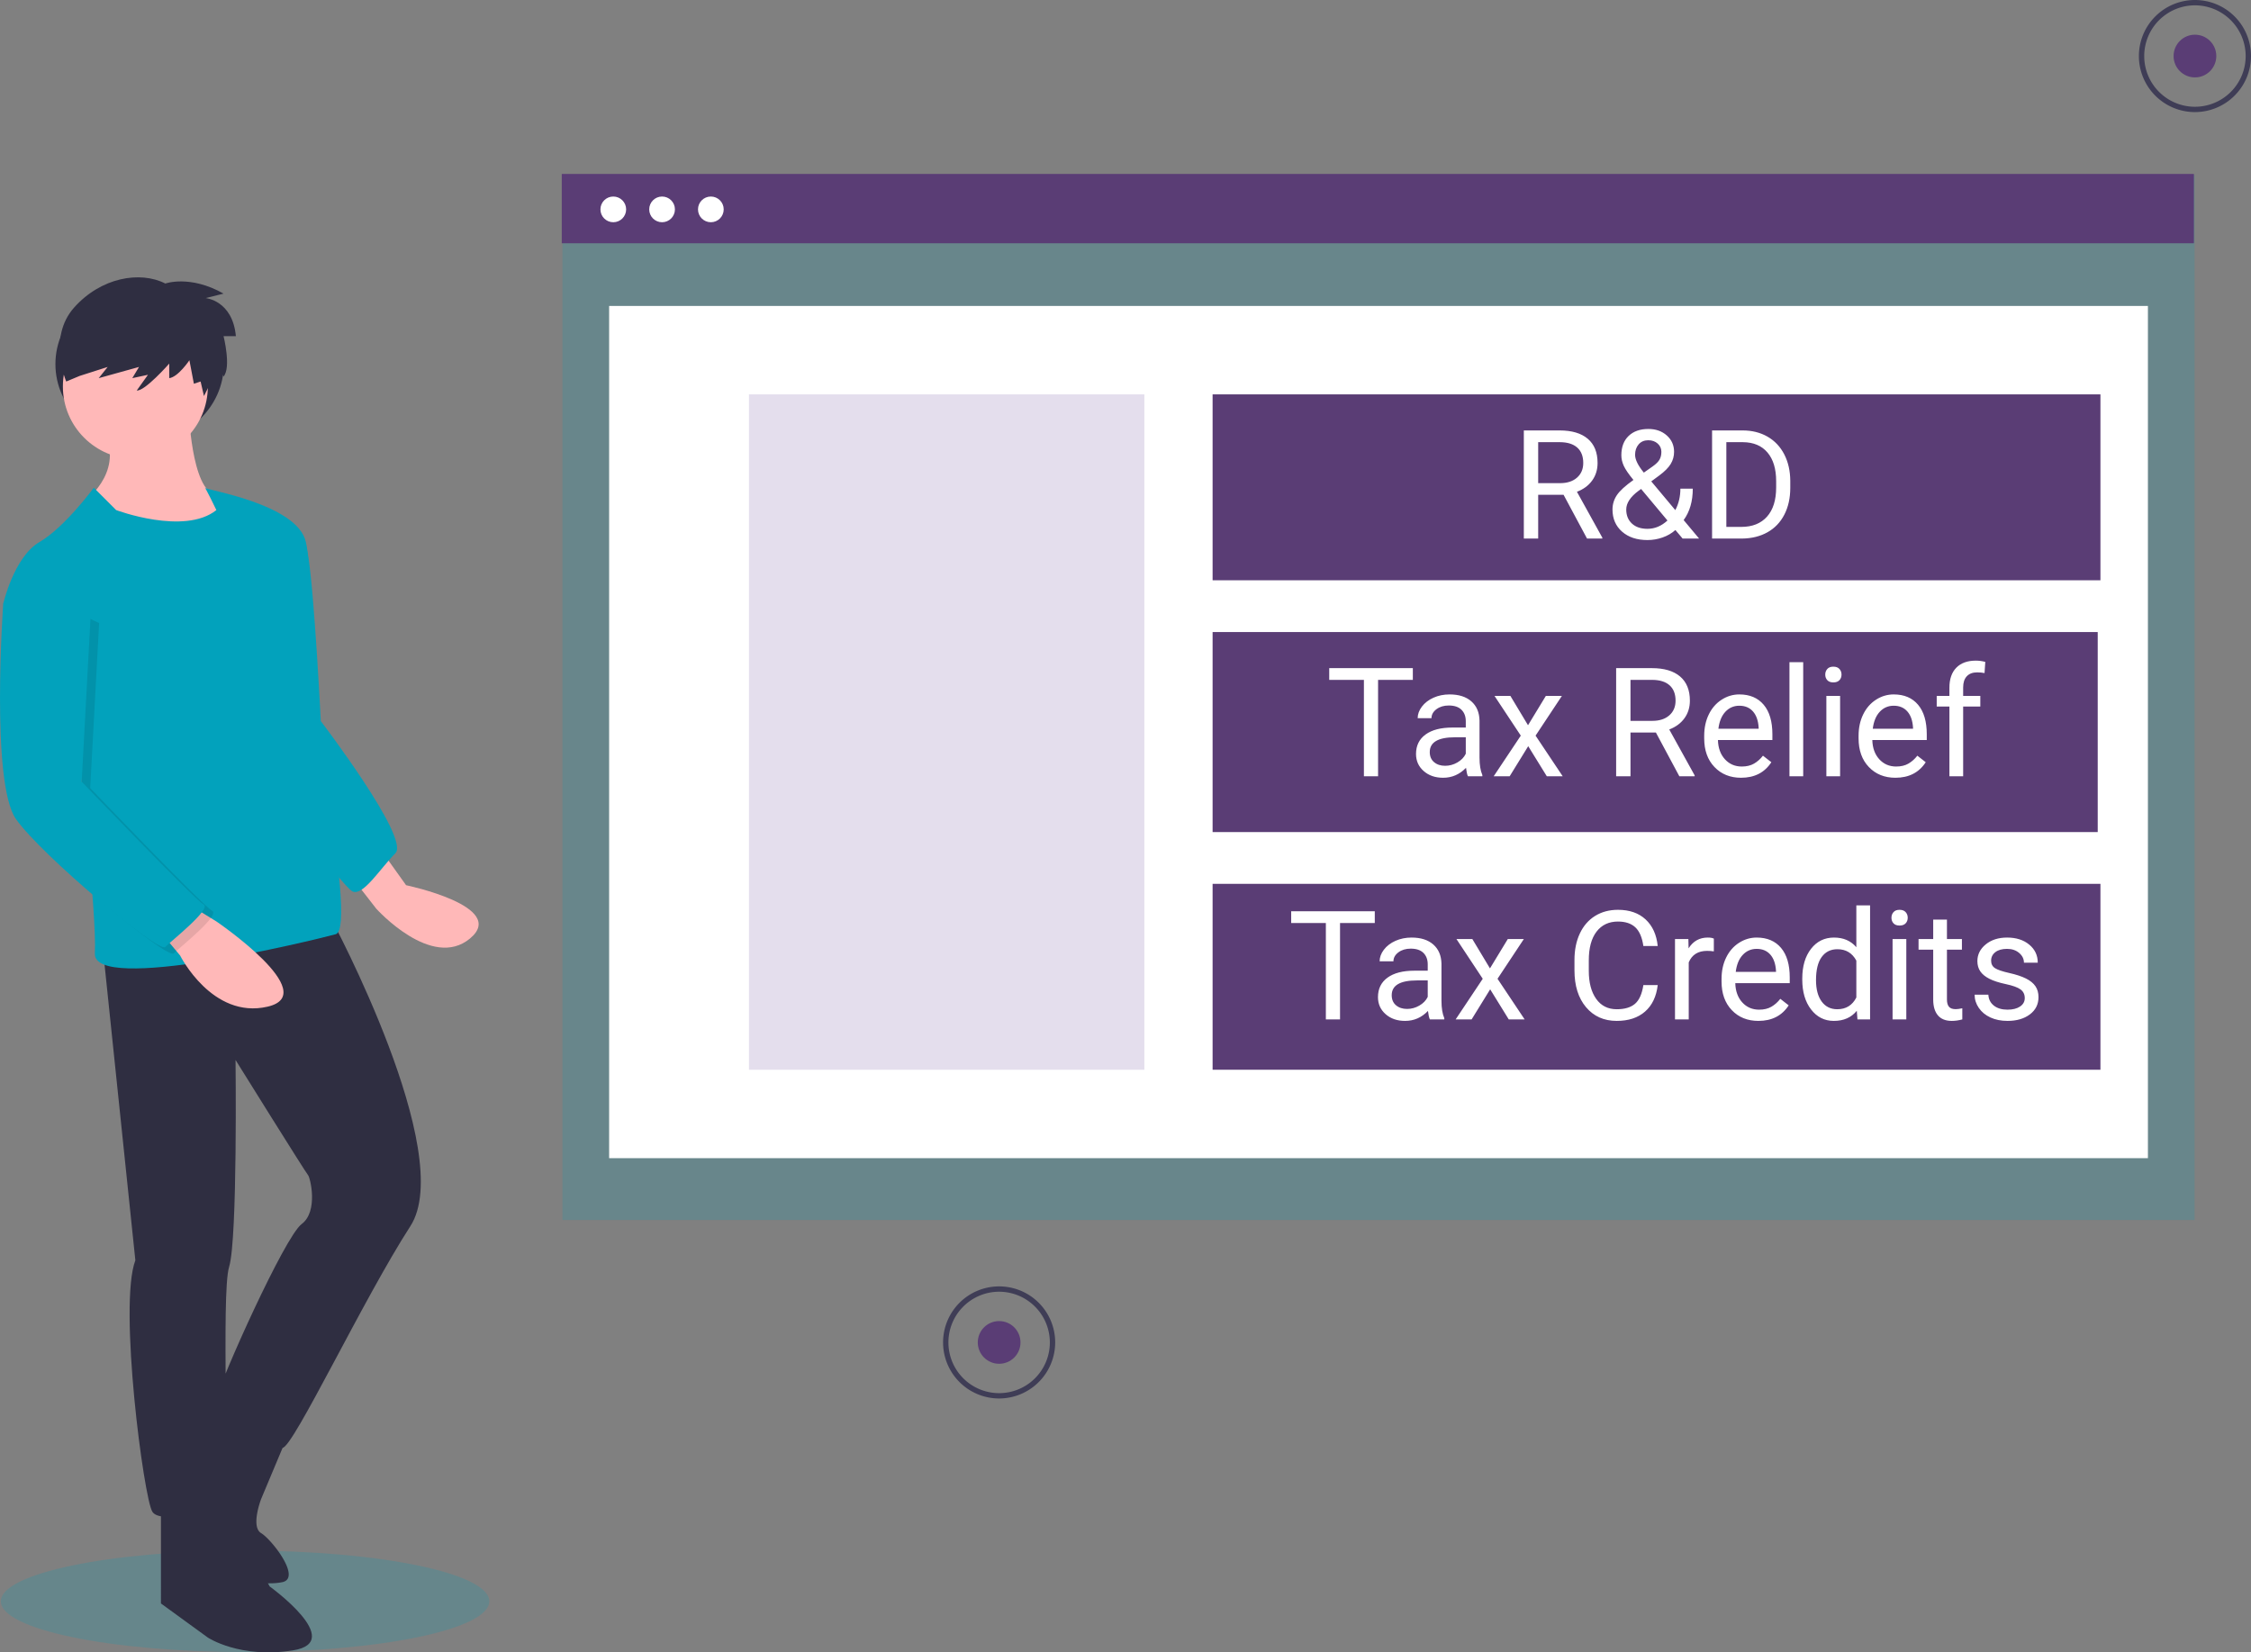
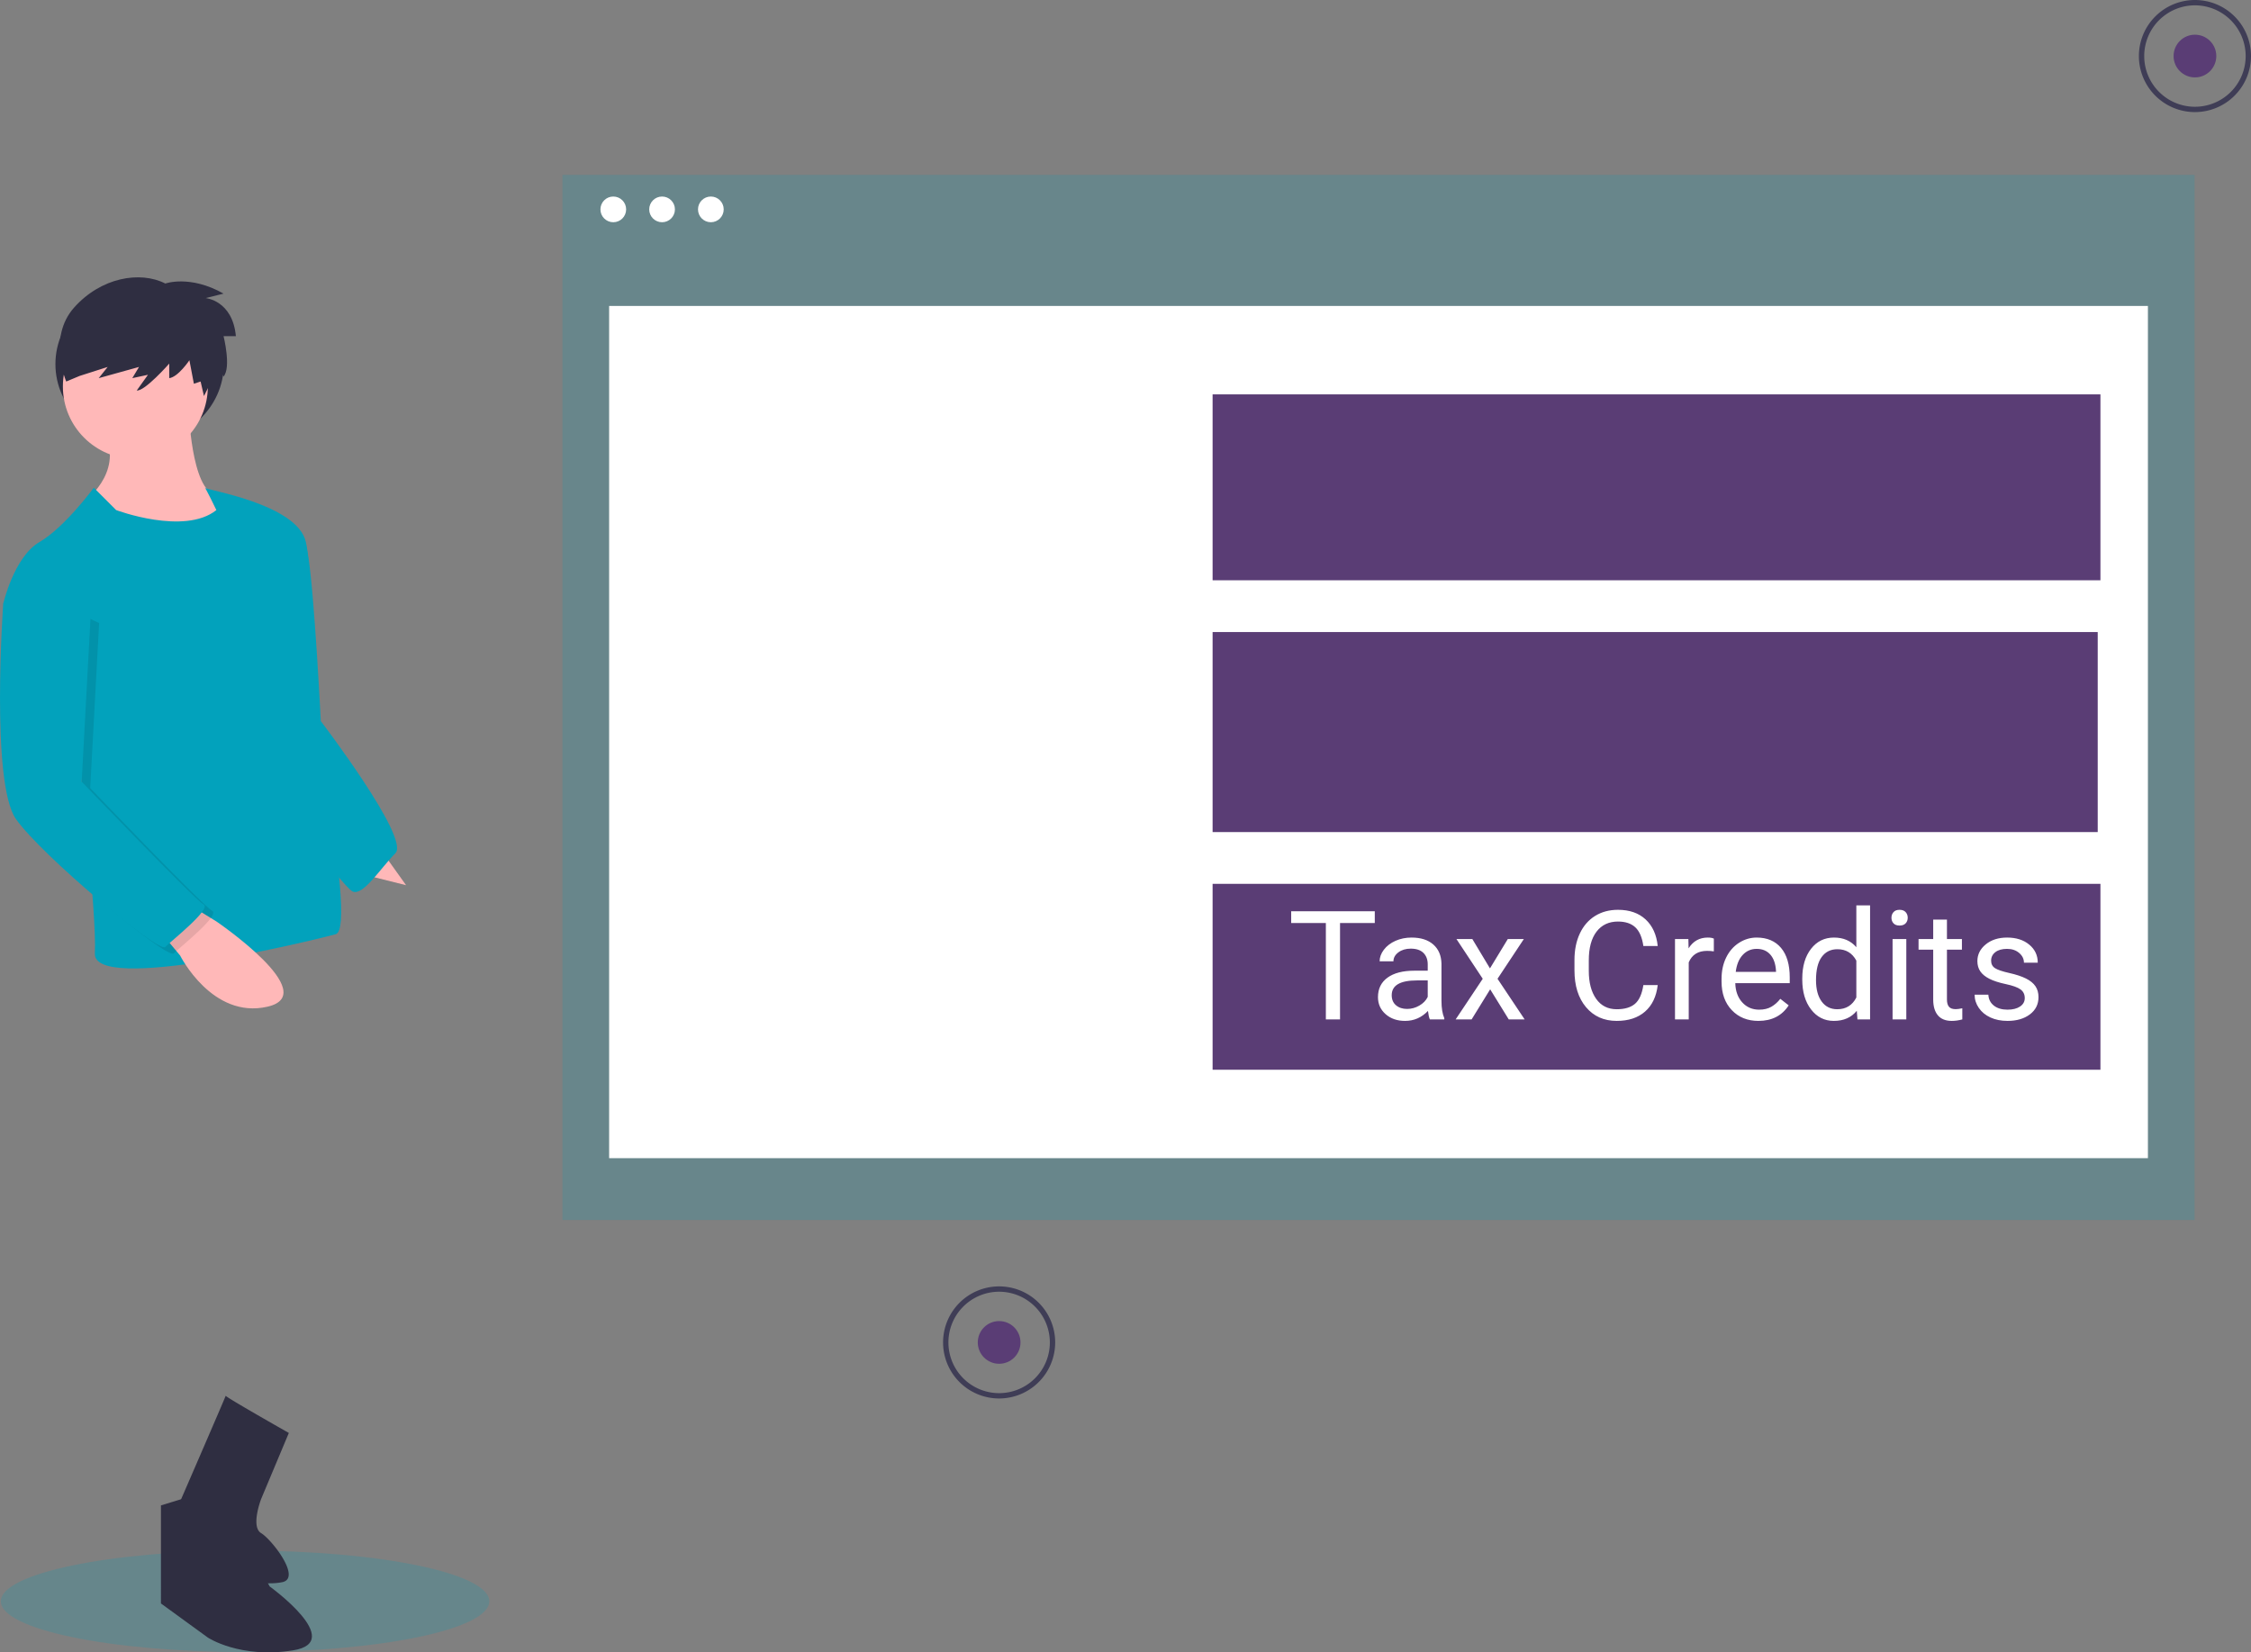
<svg xmlns="http://www.w3.org/2000/svg" viewBox="0 0 888 651.932">
  <rect x="0" y="0" width="888" height="651.932" fill="#808080" stroke="none" />
  <ellipse cx="96.679" cy="631.793" rx="96.348" ry="20.007" style="fill: rgb(2, 162, 188); fill-opacity: 0.2;" />
  <ellipse cx="55.079" cy="143.651" rx="33.216" ry="31.114" fill="#2f2e41" />
-   <path d="M307.784,461.514l8.409,11.773s40.363,8.409,25.227,21.023-37-11.773-37-11.773L292.647,467.4Z" transform="matrix(1, 0, 0, 1, -156, -124.034)" fill="#ffb8b8" />
+   <path d="M307.784,461.514l8.409,11.773L292.647,467.4Z" transform="matrix(1, 0, 0, 1, -156, -124.034)" fill="#ffb8b8" />
  <path d="M264.056,327.81s10.932,0,13.454,15.136,5.045,65.591,5.045,65.591,35.318,46.25,29.432,52.136S299.375,477.491,295.17,475.809s-40.363-51.295-40.363-51.295Z" transform="matrix(1, 0, 0, 1, -156, -124.034)" style="fill: rgb(2, 162, 188);" />
  <path d="M230.42,284.923s.841,32.795,10.932,34.477,6.727,12.614,6.727,12.614-32.795,19.341-54.659,0l-4.205-10.091s15.136-10.932,8.409-26.068Z" transform="matrix(1, 0, 0, 1, -156, -124.034)" fill="#ffb8b8" />
-   <path d="M286.761,486.741s49.613,92.5,31.114,121.09S271.625,695.286,267.42,695.286s-27.75-11.773-26.068-19.341,26.909-63.909,33.636-68.954,3.364-18.5,2.523-19.341-28.591-45.409-28.591-45.409.841,70.636-2.523,81.568.841,89.136-3.364,92.5-23.545,9.25-26.909,4.205-13.454-81.568-6.727-99.227L196.784,500.195Z" transform="matrix(1, 0, 0, 1, -156, -124.034)" fill="#2f2e41" />
  <path d="M241.352,711.263l21.023,38.682s30.273,21.864,9.25,25.227-33.636-5.045-33.636-5.045l-18.5-13.454V717.99Z" transform="matrix(1, 0, 0, 1, -156, -124.034)" fill="#2f2e41" />
  <path d="M269.943,689.399,259.011,715.467s-4.205,10.932,0,13.454,15.977,17.659,8.409,19.341a24.638,24.638,0,0,1-4.621.459,46.726,46.726,0,0,1-33.971-13.824l-6.817-6.817s23.352-53.775,23.028-53.376S269.943,689.399,269.943,689.399Z" transform="matrix(1, 0, 0, 1, -156, -124.034)" fill="#2f2e41" />
  <circle cx="53.398" cy="152.48" r="28.591" fill="#ffb8b8" />
  <path d="M193,316.457l8.83,8.83s26.909,10.091,39.523,0c0,0-4.625-9.67-4.625-8.83s36.579,6.307,39.943,21.443-2.523,41.204-2.523,41.204,23.545,111,14.295,113.522-95.863,23.545-95.022,7.568-6.727-81.568-6.727-81.568l-29.432-56.341s4.205-18.5,14.295-24.386S193,316.457,193,316.457Z" transform="matrix(1, 0, 0, 1, -156, -124.034)" style="fill: rgb(2, 162, 188);" />
  <path d="M230.42,480.855l10.932,6.727s42.045,28.591,20.182,33.636-34.477-20.182-34.477-20.182l-8.409-10.091Z" transform="matrix(1, 0, 0, 1, -156, -124.034)" fill="#ffb8b8" />
  <path d="M168.193,357.241l-7.568,7.568s-5.045,70.636,5.045,84.932,56.341,52.977,58.863,50.454,18.5-15.136,15.136-16.818-48.085-48.41-48.085-48.41l3.517-65.112Z" transform="matrix(1, 0, 0, 1, -156, -124.034)" opacity="0.1" />
  <path d="M164.83,354.719l-7.568,7.568s-5.045,70.636,5.045,84.932,56.341,52.977,58.863,50.454,18.5-15.136,15.136-16.818S188.221,432.444,188.221,432.444l3.517-65.112Z" transform="matrix(1, 0, 0, 1, -156, -124.034)" style="fill: rgb(2, 162, 188);" />
  <path d="M221.222,235.903s9.719-3.534,22.972,3.976l-7.068,1.767s10.602.884,11.928,15.02h-4.859s3.092,12.369,0,15.903l-1.988-3.755L236.463,280.3l-1.325-5.743-2.651.884-1.767-9.277s-4.418,6.626-7.952,7.068v-5.743s-9.719,11.044-12.811,10.602l4.418-6.185-6.185,1.325,2.651-4.418L194.937,273.232l3.534-4.418-11.044,3.534-5.301,2.209s-7.51-17.229,3.092-29.156S211.282,230.823,221.222,235.903Z" transform="matrix(1, 0, 0, 1, -156, -124.034)" fill="#2f2e41" />
  <rect x="221.885" y="68.991" width="643.862" height="412.358" style="fill: rgb(2, 162, 188); fill-opacity: 0.19;" />
  <rect x="240.296" y="120.711" width="607.039" height="336.243" fill="#fff" />
-   <rect x="221.61" y="68.626" width="643.862" height="27.354" style="fill: rgb(90, 61, 117);" />
  <circle cx="241.937" cy="82.611" r="5.07" fill="#fff" />
  <circle cx="261.181" cy="82.611" r="5.07" fill="#fff" />
  <circle cx="280.425" cy="82.611" r="5.07" fill="#fff" />
-   <rect x="295.454" y="155.599" width="155.981" height="266.467" style="fill: rgb(124, 90, 166); fill-opacity: 0.2;" />
  <rect x="478.36" y="155.599" width="350.242" height="73.348" style="fill: rgb(90, 61, 117);" />
  <rect x="478.36" y="249.373" width="349.17" height="78.919" style="fill: rgb(90, 61, 117);" />
  <rect x="478.36" y="348.718" width="350.242" height="73.348" style="fill: rgb(90, 61, 117);" />
  <path d="M1021.887,168.26A22.113,22.113,0,1,1,1044,146.147,22.138,22.138,0,0,1,1021.887,168.26Zm0-42.12a20.007,20.007,0,1,0,20.007,20.007A20.03,20.03,0,0,0,1021.887,126.14Z" transform="matrix(1, 0, 0, 1, -156, -124.034)" fill="#3f3d56" />
  <circle cx="865.887" cy="22.113" r="8.424" style="fill: rgb(90, 61, 117);" />
  <path d="M550.149,675.8a22.113,22.113,0,1,1,22.113-22.113A22.138,22.138,0,0,1,550.149,675.8Zm0-42.12a20.007,20.007,0,1,0,20.007,20.007A20.03,20.03,0,0,0,550.149,633.68Z" transform="matrix(1, 0, 0, 1, -156, -124.034)" fill="#3f3d56" />
  <circle cx="394.149" cy="529.653" r="8.424" style="fill: rgb(90, 61, 117);" />
-   <path d="M 626.069 212.487 L 616.819 195.227 L 606.799 195.227 L 606.799 212.487 L 601.139 212.487 L 601.139 169.827 L 615.259 169.827 C 620.066 169.827 623.762 170.92 626.349 173.107 C 628.936 175.3 630.229 178.487 630.229 182.667 C 630.229 185.32 629.512 187.634 628.079 189.607 C 626.646 191.58 624.649 193.054 622.089 194.027 L 632.109 212.137 L 632.109 212.487 L 626.069 212.487 Z M 606.799 174.457 L 606.799 190.627 L 615.439 190.627 C 618.232 190.627 620.452 189.907 622.099 188.467 C 623.752 187.02 624.579 185.087 624.579 182.667 C 624.579 180.027 623.792 178.004 622.219 176.597 C 620.646 175.19 618.376 174.477 615.409 174.457 L 606.799 174.457 ZM 636.118 201.027 C 636.118 198.98 636.688 197.097 637.828 195.377 C 638.975 193.657 641.158 191.654 644.378 189.367 C 642.485 187.067 641.215 185.214 640.568 183.807 C 639.928 182.4 639.608 181.004 639.608 179.617 C 639.608 176.377 640.565 173.837 642.478 171.997 C 644.391 170.164 646.988 169.247 650.268 169.247 C 653.195 169.247 655.618 170.1 657.538 171.807 C 659.451 173.514 660.408 175.667 660.408 178.267 C 660.408 179.987 659.971 181.574 659.098 183.027 C 658.231 184.48 656.715 186.01 654.548 187.617 L 651.408 189.927 L 660.898 201.267 C 662.231 198.727 662.898 195.904 662.898 192.797 L 667.788 192.797 C 667.788 197.777 666.588 201.91 664.188 205.197 L 670.278 212.487 L 663.778 212.487 L 660.928 209.117 C 659.488 210.404 657.795 211.387 655.848 212.067 C 653.908 212.74 651.931 213.077 649.918 213.077 C 645.758 213.077 642.418 211.974 639.898 209.767 C 637.378 207.554 636.118 204.64 636.118 201.027 Z M 649.918 208.647 C 652.785 208.647 655.411 207.554 657.798 205.367 L 647.398 192.917 L 646.428 193.617 C 643.168 196.024 641.538 198.494 641.538 201.027 C 641.538 203.334 642.285 205.18 643.778 206.567 C 645.271 207.954 647.318 208.647 649.918 208.647 Z M 645.028 179.437 C 645.028 181.317 646.178 183.66 648.478 186.467 L 651.938 184.037 C 653.265 183.104 654.171 182.21 654.658 181.357 C 655.151 180.51 655.398 179.48 655.398 178.267 C 655.398 176.96 654.908 175.87 653.928 174.997 C 652.955 174.13 651.725 173.697 650.238 173.697 C 648.638 173.697 647.368 174.24 646.428 175.327 C 645.495 176.407 645.028 177.777 645.028 179.437 ZM 687.208 212.487 L 675.398 212.487 L 675.398 169.827 L 687.438 169.827 C 691.151 169.827 694.435 170.647 697.288 172.287 C 700.135 173.934 702.335 176.27 703.888 179.297 C 705.441 182.324 706.228 185.8 706.248 189.727 L 706.248 192.447 C 706.248 196.474 705.471 200 703.918 203.027 C 702.365 206.054 700.148 208.377 697.268 209.997 C 694.388 211.617 691.035 212.447 687.208 212.487 Z M 687.588 174.457 L 681.028 174.457 L 681.028 207.887 L 686.938 207.887 C 691.278 207.887 694.655 206.54 697.068 203.847 C 699.475 201.147 700.678 197.307 700.678 192.327 L 700.678 189.837 C 700.678 184.997 699.541 181.234 697.268 178.547 C 694.995 175.86 691.768 174.497 687.588 174.457 Z" transform="matrix(1, 0, 0, 1, 0, 0)" style="fill: rgb(255, 255, 255); white-space: pre;" />
-   <path d="M 557.351 263.612 L 557.351 268.242 L 543.641 268.242 L 543.641 306.272 L 538.051 306.272 L 538.051 268.242 L 524.371 268.242 L 524.371 263.612 L 557.351 263.612 ZM 584.778 306.272 L 579.088 306.272 C 578.774 305.645 578.521 304.532 578.328 302.932 C 575.808 305.552 572.801 306.862 569.308 306.862 C 566.181 306.862 563.618 305.975 561.618 304.202 C 559.611 302.435 558.608 300.195 558.608 297.482 C 558.608 294.182 559.864 291.619 562.378 289.792 C 564.884 287.965 568.414 287.052 572.968 287.052 L 578.238 287.052 L 578.238 284.562 C 578.238 282.669 577.671 281.159 576.538 280.032 C 575.404 278.912 573.734 278.352 571.528 278.352 C 569.594 278.352 567.974 278.839 566.668 279.812 C 565.361 280.792 564.708 281.975 564.708 283.362 L 559.258 283.362 C 559.258 281.782 559.818 280.252 560.938 278.772 C 562.064 277.299 563.588 276.132 565.508 275.272 C 567.434 274.412 569.551 273.982 571.858 273.982 C 575.504 273.982 578.364 274.895 580.438 276.722 C 582.511 278.549 583.584 281.065 583.658 284.272 L 583.658 298.862 C 583.658 301.769 584.031 304.082 584.778 305.802 L 584.778 306.272 Z M 570.098 302.142 C 571.798 302.142 573.408 301.702 574.928 300.822 C 576.454 299.942 577.558 298.799 578.238 297.392 L 578.238 290.892 L 573.988 290.892 C 567.348 290.892 564.028 292.835 564.028 296.722 C 564.028 298.422 564.594 299.749 565.728 300.702 C 566.861 301.662 568.318 302.142 570.098 302.142 ZM 595.84 274.572 L 602.79 286.142 L 609.82 274.572 L 616.15 274.572 L 605.77 290.242 L 616.47 306.272 L 610.2 306.272 L 602.87 294.402 L 595.55 306.272 L 589.25 306.272 L 599.94 290.242 L 589.57 274.572 L 595.84 274.572 ZM 662.485 306.272 L 653.235 289.012 L 643.215 289.012 L 643.215 306.272 L 637.555 306.272 L 637.555 263.612 L 651.675 263.612 C 656.481 263.612 660.178 264.705 662.765 266.892 C 665.351 269.085 666.645 272.272 666.645 276.452 C 666.645 279.105 665.928 281.419 664.495 283.392 C 663.061 285.365 661.065 286.839 658.505 287.812 L 668.525 305.922 L 668.525 306.272 L 662.485 306.272 Z M 643.215 268.242 L 643.215 284.412 L 651.855 284.412 C 654.648 284.412 656.868 283.692 658.515 282.252 C 660.168 280.805 660.995 278.872 660.995 276.452 C 660.995 273.812 660.208 271.789 658.635 270.382 C 657.061 268.975 654.791 268.262 651.825 268.242 L 643.215 268.242 ZM 686.833 306.862 C 682.533 306.862 679.037 305.449 676.343 302.622 C 673.643 299.802 672.293 296.029 672.293 291.302 L 672.293 290.302 C 672.293 287.162 672.897 284.355 674.103 281.882 C 675.303 279.409 676.983 277.475 679.143 276.082 C 681.297 274.682 683.633 273.982 686.153 273.982 C 690.273 273.982 693.477 275.342 695.763 278.062 C 698.05 280.775 699.193 284.662 699.193 289.722 L 699.193 291.972 L 677.713 291.972 C 677.793 295.099 678.707 297.625 680.453 299.552 C 682.207 301.472 684.43 302.432 687.123 302.432 C 689.037 302.432 690.657 302.042 691.983 301.262 C 693.31 300.482 694.473 299.445 695.473 298.152 L 698.783 300.732 C 696.123 304.819 692.14 306.862 686.833 306.862 Z M 686.153 278.442 C 683.967 278.442 682.13 279.239 680.643 280.832 C 679.163 282.419 678.247 284.649 677.893 287.522 L 693.773 287.522 L 693.773 287.112 C 693.613 284.359 692.87 282.225 691.543 280.712 C 690.217 279.199 688.42 278.442 686.153 278.442 ZM 711.347 261.272 L 711.347 306.272 L 705.927 306.272 L 705.927 261.272 L 711.347 261.272 ZM 725.905 274.572 L 725.905 306.272 L 720.485 306.272 L 720.485 274.572 L 725.905 274.572 Z M 720.045 266.162 C 720.045 265.282 720.315 264.542 720.855 263.942 C 721.389 263.335 722.182 263.032 723.235 263.032 C 724.295 263.032 725.099 263.335 725.645 263.942 C 726.192 264.542 726.465 265.282 726.465 266.162 C 726.465 267.042 726.192 267.775 725.645 268.362 C 725.099 268.949 724.295 269.242 723.235 269.242 C 722.182 269.242 721.389 268.949 720.855 268.362 C 720.315 267.775 720.045 267.042 720.045 266.162 ZM 747.734 306.862 C 743.434 306.862 739.937 305.449 737.244 302.622 C 734.544 299.802 733.194 296.029 733.194 291.302 L 733.194 290.302 C 733.194 287.162 733.797 284.355 735.004 281.882 C 736.204 279.409 737.884 277.475 740.044 276.082 C 742.197 274.682 744.534 273.982 747.054 273.982 C 751.174 273.982 754.377 275.342 756.664 278.062 C 758.951 280.775 760.094 284.662 760.094 289.722 L 760.094 291.972 L 738.614 291.972 C 738.694 295.099 739.607 297.625 741.354 299.552 C 743.107 301.472 745.331 302.432 748.024 302.432 C 749.937 302.432 751.557 302.042 752.884 301.262 C 754.211 300.482 755.374 299.445 756.374 298.152 L 759.684 300.732 C 757.024 304.819 753.041 306.862 747.734 306.862 Z M 747.054 278.442 C 744.867 278.442 743.031 279.239 741.544 280.832 C 740.064 282.419 739.147 284.649 738.794 287.522 L 754.674 287.522 L 754.674 287.112 C 754.514 284.359 753.771 282.225 752.444 280.712 C 751.117 279.199 749.321 278.442 747.054 278.442 ZM 774.447 306.272 L 769.027 306.272 L 769.027 278.762 L 764.017 278.762 L 764.017 274.572 L 769.027 274.572 L 769.027 271.322 C 769.027 267.922 769.934 265.295 771.747 263.442 C 773.567 261.582 776.137 260.652 779.457 260.652 C 780.704 260.652 781.944 260.819 783.177 261.152 L 782.887 265.552 C 781.967 265.372 780.991 265.282 779.957 265.282 C 778.197 265.282 776.837 265.795 775.877 266.822 C 774.924 267.849 774.447 269.319 774.447 271.232 L 774.447 274.572 L 781.217 274.572 L 781.217 278.762 L 774.447 278.762 L 774.447 306.272 Z" transform="matrix(1, 0, 0, 1, 0, 0)" style="fill: rgb(255, 255, 255); white-space: pre;" />
  <path d="M 542.341 359.543 L 542.341 364.173 L 528.631 364.173 L 528.631 402.203 L 523.041 402.203 L 523.041 364.173 L 509.361 364.173 L 509.361 359.543 L 542.341 359.543 ZM 569.768 402.203 L 564.078 402.203 C 563.764 401.576 563.511 400.463 563.318 398.863 C 560.798 401.483 557.791 402.793 554.298 402.793 C 551.171 402.793 548.608 401.906 546.608 400.133 C 544.601 398.366 543.598 396.126 543.598 393.413 C 543.598 390.113 544.854 387.55 547.368 385.723 C 549.874 383.896 553.404 382.983 557.958 382.983 L 563.228 382.983 L 563.228 380.493 C 563.228 378.6 562.661 377.09 561.528 375.963 C 560.394 374.843 558.724 374.283 556.518 374.283 C 554.584 374.283 552.964 374.77 551.658 375.743 C 550.351 376.723 549.698 377.906 549.698 379.293 L 544.248 379.293 C 544.248 377.713 544.808 376.183 545.928 374.703 C 547.054 373.23 548.578 372.063 550.498 371.203 C 552.424 370.343 554.541 369.913 556.848 369.913 C 560.494 369.913 563.354 370.826 565.428 372.653 C 567.501 374.48 568.574 376.996 568.648 380.203 L 568.648 394.793 C 568.648 397.7 569.021 400.013 569.768 401.733 L 569.768 402.203 Z M 555.088 398.073 C 556.788 398.073 558.398 397.633 559.918 396.753 C 561.444 395.873 562.548 394.73 563.228 393.323 L 563.228 386.823 L 558.978 386.823 C 552.338 386.823 549.018 388.766 549.018 392.653 C 549.018 394.353 549.584 395.68 550.718 396.633 C 551.851 397.593 553.308 398.073 555.088 398.073 ZM 580.83 370.503 L 587.78 382.073 L 594.81 370.503 L 601.14 370.503 L 590.76 386.173 L 601.46 402.203 L 595.19 402.203 L 587.86 390.333 L 580.54 402.203 L 574.24 402.203 L 584.93 386.173 L 574.56 370.503 L 580.83 370.503 ZM 648.295 388.663 L 653.955 388.663 C 653.428 393.176 651.761 396.66 648.955 399.113 C 646.155 401.566 642.431 402.793 637.785 402.793 C 632.745 402.793 628.705 400.986 625.665 397.373 C 622.631 393.76 621.115 388.923 621.115 382.863 L 621.115 378.763 C 621.115 374.803 621.821 371.316 623.235 368.303 C 624.648 365.296 626.655 362.986 629.255 361.373 C 631.855 359.766 634.861 358.963 638.275 358.963 C 642.808 358.963 646.441 360.226 649.175 362.753 C 651.908 365.286 653.501 368.786 653.955 373.253 L 648.295 373.253 C 647.808 369.86 646.751 367.4 645.125 365.873 C 643.491 364.353 641.208 363.593 638.275 363.593 C 634.681 363.593 631.865 364.92 629.825 367.573 C 627.785 370.233 626.765 374.013 626.765 378.913 L 626.765 383.043 C 626.765 387.67 627.731 391.35 629.665 394.083 C 631.598 396.823 634.305 398.193 637.785 398.193 C 640.905 398.193 643.301 397.483 644.975 396.063 C 646.641 394.65 647.748 392.183 648.295 388.663 ZM 676.092 370.323 L 676.092 375.363 C 675.272 375.23 674.386 375.163 673.432 375.163 C 669.879 375.163 667.466 376.676 666.192 379.703 L 666.192 402.203 L 660.772 402.203 L 660.772 370.503 L 666.052 370.503 L 666.132 374.163 C 667.912 371.33 670.432 369.913 673.692 369.913 C 674.746 369.913 675.546 370.05 676.092 370.323 ZM 693.676 402.793 C 689.376 402.793 685.879 401.38 683.186 398.553 C 680.486 395.733 679.136 391.96 679.136 387.233 L 679.136 386.233 C 679.136 383.093 679.739 380.286 680.946 377.813 C 682.146 375.34 683.826 373.406 685.986 372.013 C 688.139 370.613 690.476 369.913 692.996 369.913 C 697.116 369.913 700.319 371.273 702.606 373.993 C 704.893 376.706 706.036 380.593 706.036 385.653 L 706.036 387.903 L 684.556 387.903 C 684.636 391.03 685.549 393.556 687.296 395.483 C 689.049 397.403 691.273 398.363 693.966 398.363 C 695.879 398.363 697.499 397.973 698.826 397.193 C 700.153 396.413 701.316 395.376 702.316 394.083 L 705.626 396.663 C 702.966 400.75 698.983 402.793 693.676 402.793 Z M 692.996 374.373 C 690.809 374.373 688.973 375.17 687.486 376.763 C 686.006 378.35 685.089 380.58 684.736 383.453 L 700.616 383.453 L 700.616 383.043 C 700.456 380.29 699.713 378.156 698.386 376.643 C 697.059 375.13 695.263 374.373 692.996 374.373 ZM 710.979 386.503 L 710.979 386.093 C 710.979 381.226 712.133 377.313 714.439 374.353 C 716.746 371.393 719.763 369.913 723.489 369.913 C 727.203 369.913 730.143 371.183 732.309 373.723 L 732.309 357.203 L 737.729 357.203 L 737.729 402.203 L 732.749 402.203 L 732.489 398.803 C 730.323 401.463 727.303 402.793 723.429 402.793 C 719.763 402.793 716.769 401.286 714.449 398.273 C 712.136 395.266 710.979 391.343 710.979 386.503 Z M 716.399 386.703 C 716.399 390.296 717.143 393.11 718.629 395.143 C 720.116 397.176 722.166 398.193 724.779 398.193 C 728.219 398.193 730.729 396.65 732.309 393.563 L 732.309 379.003 C 730.689 376.01 728.199 374.513 724.839 374.513 C 722.186 374.513 720.116 375.54 718.629 377.593 C 717.143 379.646 716.399 382.683 716.399 386.703 ZM 752.023 370.503 L 752.023 402.203 L 746.603 402.203 L 746.603 370.503 L 752.023 370.503 Z M 746.163 362.093 C 746.163 361.213 746.433 360.473 746.973 359.873 C 747.506 359.266 748.3 358.963 749.353 358.963 C 750.413 358.963 751.216 359.266 751.763 359.873 C 752.31 360.473 752.583 361.213 752.583 362.093 C 752.583 362.973 752.31 363.706 751.763 364.293 C 751.216 364.88 750.413 365.173 749.353 365.173 C 748.3 365.173 747.506 364.88 746.973 364.293 C 746.433 363.706 746.163 362.973 746.163 362.093 ZM 762.632 362.823 L 768.052 362.823 L 768.052 370.503 L 773.962 370.503 L 773.962 374.693 L 768.052 374.693 L 768.052 394.353 C 768.052 395.62 768.315 396.57 768.842 397.203 C 769.368 397.843 770.265 398.163 771.532 398.163 C 772.158 398.163 773.018 398.046 774.112 397.813 L 774.112 402.203 C 772.685 402.596 771.298 402.793 769.952 402.793 C 767.532 402.793 765.705 402.06 764.472 400.593 C 763.245 399.126 762.632 397.046 762.632 394.353 L 762.632 374.693 L 756.852 374.693 L 756.852 370.503 L 762.632 370.503 L 762.632 362.823 ZM 798.749 393.793 C 798.749 392.326 798.196 391.19 797.089 390.383 C 795.989 389.57 794.066 388.87 791.319 388.283 C 788.579 387.703 786.402 387 784.789 386.173 C 783.176 385.353 781.982 384.376 781.209 383.243 C 780.442 382.116 780.059 380.77 780.059 379.203 C 780.059 376.61 781.156 374.413 783.349 372.613 C 785.549 370.813 788.359 369.913 791.779 369.913 C 795.372 369.913 798.286 370.843 800.519 372.703 C 802.759 374.556 803.879 376.93 803.879 379.823 L 798.429 379.823 C 798.429 378.336 797.799 377.056 796.539 375.983 C 795.279 374.91 793.692 374.373 791.779 374.373 C 789.806 374.373 788.262 374.803 787.149 375.663 C 786.036 376.523 785.479 377.646 785.479 379.033 C 785.479 380.34 785.996 381.326 787.029 381.993 C 788.062 382.653 789.932 383.286 792.639 383.893 C 795.346 384.5 797.539 385.223 799.219 386.063 C 800.899 386.903 802.142 387.913 802.949 389.093 C 803.762 390.273 804.169 391.713 804.169 393.413 C 804.169 396.246 803.036 398.516 800.769 400.223 C 798.502 401.936 795.562 402.793 791.949 402.793 C 789.409 402.793 787.162 402.343 785.209 401.443 C 783.256 400.543 781.729 399.286 780.629 397.673 C 779.522 396.066 778.969 394.323 778.969 392.443 L 784.389 392.443 C 784.489 394.263 785.219 395.706 786.579 396.773 C 787.932 397.833 789.722 398.363 791.949 398.363 C 794.002 398.363 795.649 397.95 796.889 397.123 C 798.129 396.29 798.749 395.18 798.749 393.793 Z" transform="matrix(1, 0, 0, 1, 0, 0)" style="fill: rgb(255, 255, 255); white-space: pre;" />
</svg>